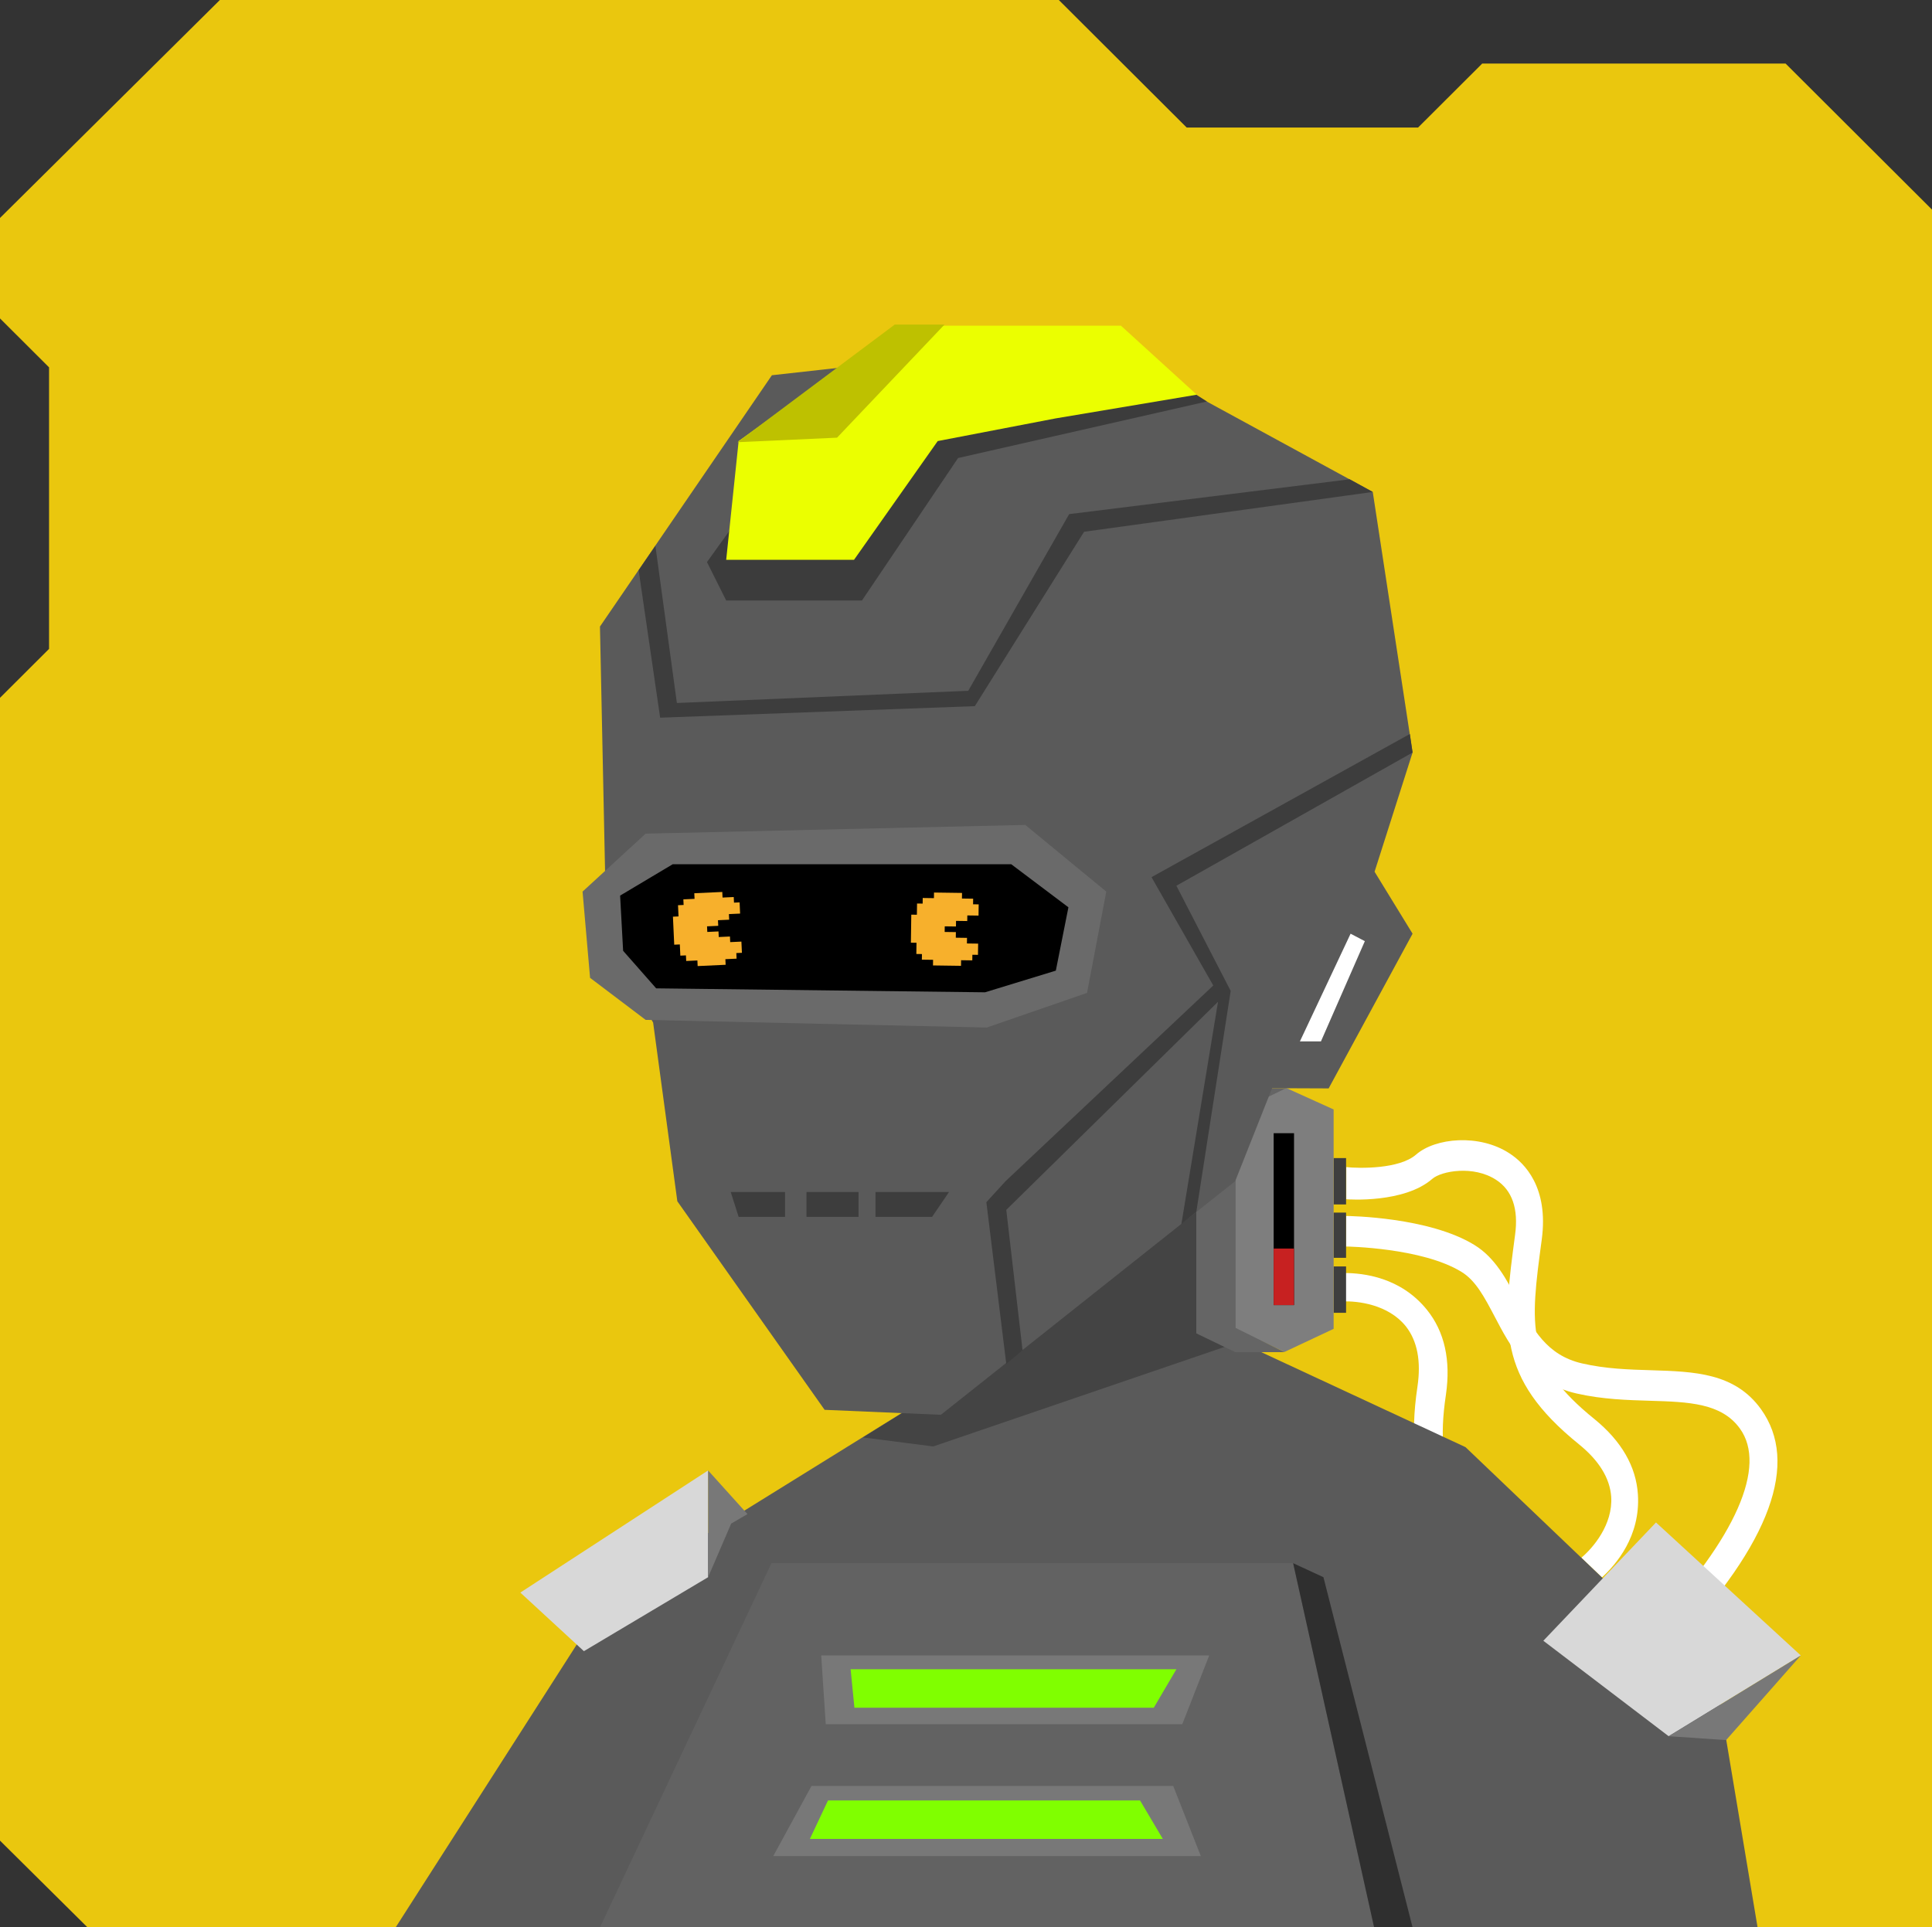
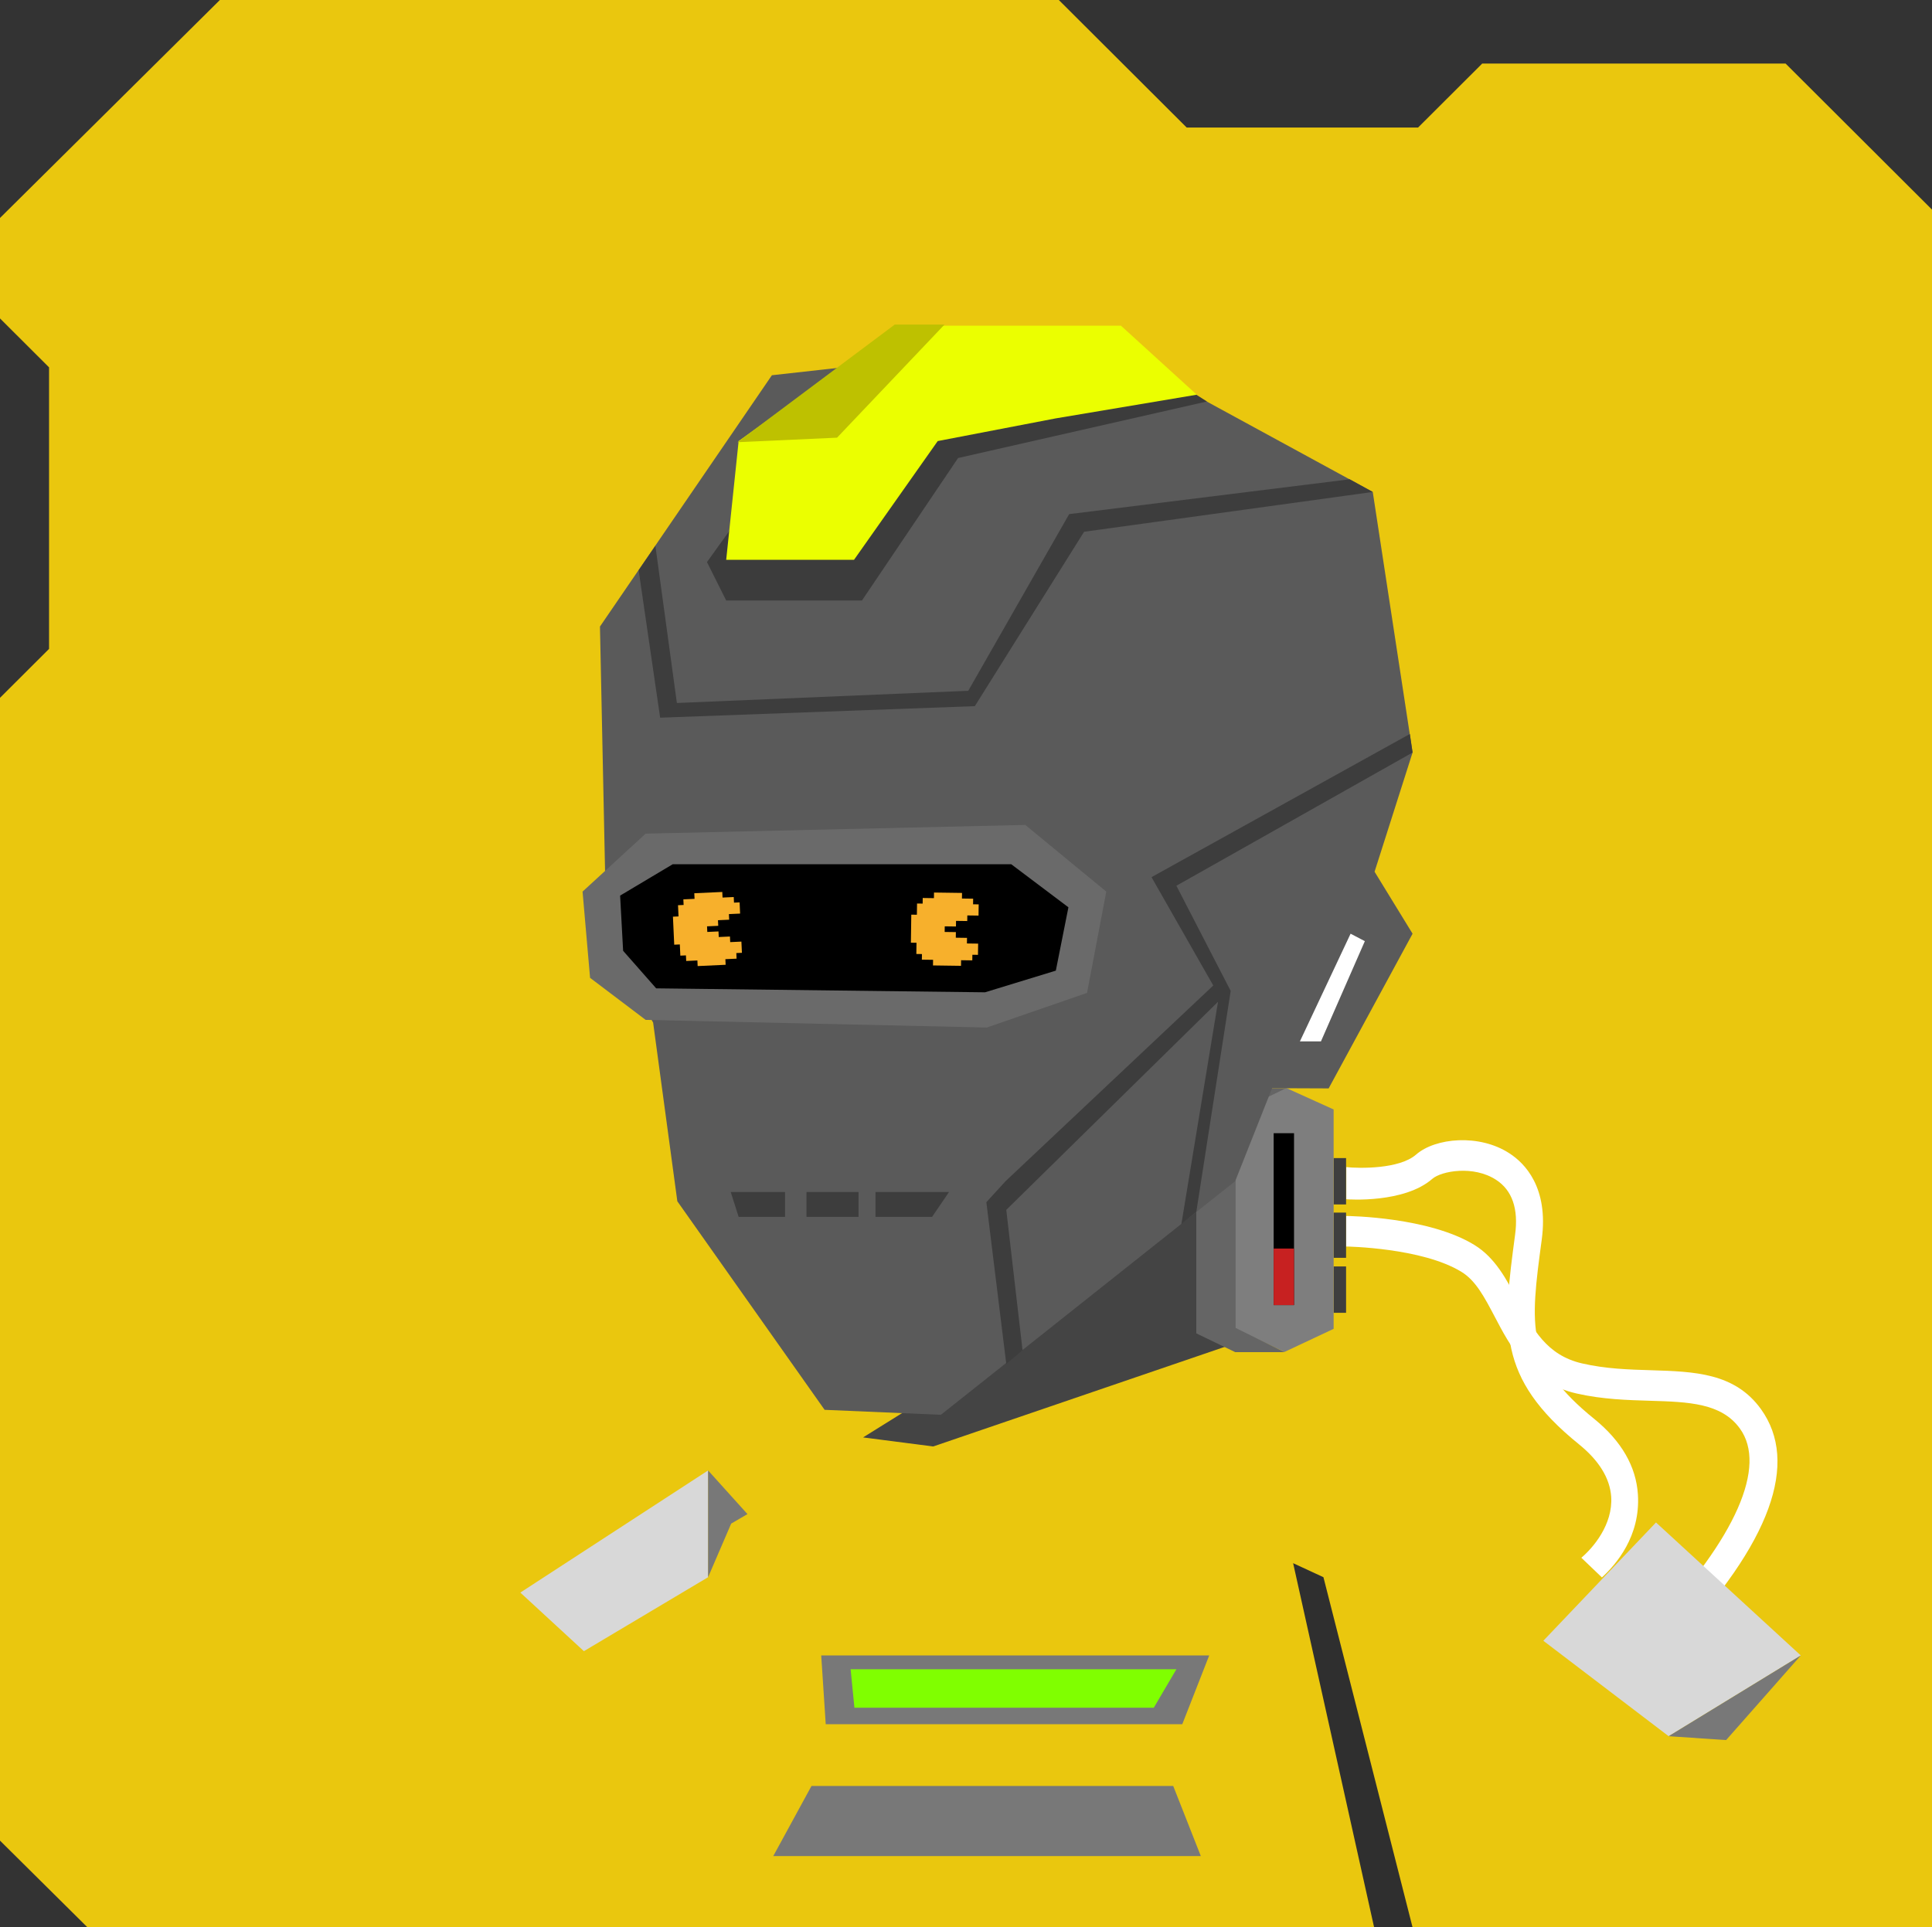
<svg xmlns="http://www.w3.org/2000/svg" width="854" height="852" viewBox="0 0 854 852" fill="none">
  <rect x="0" y="0" width="854" height="852" fill="#333333" stroke="none" />
  <g id="svgBg">
    <path d="M97.19 0L0 96.366V140.78L21.683 162.412V286.884L0 308.517V813.759L38.567 852H854V92.669L789.283 28.104H655.177L626.823 56.393H524.558L468.032 0H97.19Z" fill="#EAC70E" />
  </g>
  <g id="svgBody">
    <g clip-path="url(#clip0_216_2964)">
      <path d="M778.4 623C766.8 606.9 748.9 606.4 729.9 605.8C720 605.5 709.8 605.2 699.4 602.8C683.6 599.2 677.5 587.5 670.9 575.1C666 565.7 660.9 556 651.7 550.4C631.7 538.1 596.5 537.6 595 537.6V551.1C595.3 551.1 628.6 551.6 646 562.3C652.4 566.2 656.2 573.6 660.7 582.1C667.5 595.1 676 611.4 697 616.1C708.4 618.7 719.6 619 729.5 619.3C746.4 619.8 761 620.3 769.1 631.6C781.1 648.2 767.4 679.9 730.6 718.8L739.7 727.6C783 682.1 795.3 646.5 778.4 623Z" fill="white" />
      <path d="M724 660.7C723.2 648.3 716.7 637.1 704.8 627.4C674.2 602.7 676.3 586.7 681.5 548C684.6 524.9 673.9 514.2 667.2 509.9C653.9 501.2 634.4 503 625.9 510.5C618.5 516.9 601 516.6 595.1 516V530.2C596.1 530.3 620.7 532 633.1 521.2C637.1 517.7 651.3 515.1 661.3 521.6C668.4 526.2 671.3 534.4 669.7 546C664.3 586.6 661.3 608.9 697.9 638.5C706.8 645.7 711.6 653.5 712.2 661.7C713 674.1 704.1 684.4 699 688.7L708.1 697.4C714.3 691.7 725.2 679.2 724 660.7Z" fill="white" />
-       <path d="M630.75 579.087C638.55 588.76 641.341 601.405 639.141 616.599C633.318 655.49 645.69 665.852 675.702 690.832C693.613 705.745 692.973 720.864 690.948 728.563C687.04 743.968 671.463 755.835 660.13 756.063C650.35 756.357 637.666 768.418 633.728 772.851L624.121 762.394C624.789 761.644 641.754 743.749 658.192 743.313C663.506 743.184 675.722 735.491 678.688 723.939C680.804 715.748 677.392 707.748 668.365 700.288C636.921 674.044 619.624 659.652 626.55 613.093C628.233 601.77 626.49 592.779 621.384 586.334C613.584 576.662 600.061 575.098 593.397 575.382L594.212 562.819C602.634 562.822 619.117 564.652 630.75 579.087Z" fill="white" />
      <path d="M595 512H589.5V532.5H595V512Z" fill="#3E3E3E" />
      <path d="M595 559.908H589.5V580.408H595V559.908Z" fill="#3E3E3E" />
      <path d="M595 536.1H589.5V556.1H595V536.1Z" fill="#3E3E3E" />
-       <path d="M447.5 482L442 597.8L269 705.1L174.9 852.1H776.9L759.2 746.2L647.8 639.8L557.5 597.8L551.5 475L522.5 462.5H471.5L447.5 482Z" fill="#5A5A5A" />
      <path d="M442 597.8L447.5 482L471.5 462.5H522.5L551.5 475V515.5V592L412.5 639.5L381.5 635.5L442 597.8Z" fill="#444444" />
      <path d="M546 491.5L553.5 487L568.5 481L589.5 490.5V587.5L567.8 597.7L546 587.5V491.5Z" fill="#7E7E7E" />
      <path d="M549.9 481.1H568.5L546 492V587L567.8 597.8H546L528.8 589.5V490L549.9 481.1Z" fill="#656565" />
      <rect x="563" y="501" width="9" height="76" fill="black" />
      <rect x="563" y="552" width="9" height="25" fill="#C72121" />
    </g>
    <defs>
      <clipPath id="clip0_216_2964">
        <rect width="854" height="852" fill="white" />
      </clipPath>
    </defs>
    <g clip-path="url(#clip0_213_2836)">
-       <path d="M265.2 852.1L341 691.1H571.6L607.4 852.1H265.2Z" fill="#626262" />
      <path d="M571.6 691.1L607.4 852.1H624.4L585 697.3L571.6 691.1Z" fill="#2F2F2F" />
      <path d="M363 731.9L365 762.3H522.6L534.5 731.9H363Z" fill="#787878" />
      <path d="M376 738L377.679 755H510.008L520 738H376Z" fill="#80FF00" />
      <path d="M358.7 789.6L341.8 820.6H530.8L518.6 789.6H358.7Z" fill="#787878" />
-       <path d="M366 796L358 813H514L503.93 796H366Z" fill="#80FF00" />
      <path d="M230 704.1L313 650.1V697.3L258.1 730L230 704.1Z" fill="#D8D8D8" />
      <path d="M796 731.9L737.6 767.6L682.2 725.4L732 673.1L796 731.9Z" fill="#D8D8D8" />
      <path d="M796 731.9L763 769.3L737.6 767.6L796 731.9Z" fill="#787878" />
      <path d="M313 697.3L323.2 673.6L330.4 669.4L313 650.1V697.3Z" fill="#787878" />
    </g>
    <defs>
      <clipPath id="clip0_213_2836">
        <rect width="854" height="852" fill="white" />
      </clipPath>
    </defs>
  </g>
  <g id="svgHead">
    <path d="M562.3 481.1L587.3 481.2L624.4 412.8L607.6 385.4L624.4 332.7L606.8 217.5L483.1 150.1L341.2 165.9L265.2 277L268.1 416L288.7 452.1L299.4 531.1L364.5 623.3L415.9 625.5L546 522.2L562.3 481.1Z" fill="#5A5A5A" />
    <path d="M596.6 211.9L472.6 227.3L428 305.4L299.2 310.8L289.7 241.3L282.3 252.1L291.8 317.3L430.9 312.2L479.2 235.1L606.8 217.5L596.6 211.9Z" fill="#3D3D3D" />
    <path d="M624.4 332.7L623.2 324.5L509 387.8L536.3 435.7L444.5 522.2L436 531.5L444.8 603L452 597L444.8 534.9L538.4 442.9L522.2 541.2L528.8 535.8L544 438.1L520 391.6L624.4 332.7Z" fill="#3D3D3D" />
    <path d="M597 412.8L574.6 460.4H583.9L603.3 416.1L597 412.8Z" fill="white" />
    <path d="M326.5 538L323 527H347V538H326.5Z" fill="#3D3D3D" />
    <path d="M356.5 538V527H379.5V538H356.5Z" fill="#3D3D3D" />
    <path d="M387 538V527H419.5L412 538H387Z" fill="#3D3D3D" />
    <path d="M480.507 438.968L436.198 454.28L285.399 450.906L260.829 432.312L257.509 394.185L285.399 368.564L453.205 364.713L489.011 394.185L480.507 438.968Z" fill="#6A6A6A" />
    <path d="M290.047 436.961L275.438 420.359L274.11 395.957L297.352 382.096L447.002 382.096L472.271 401.132L466.705 429.129L435.405 438.71L290.047 436.961Z" fill="black" />
    <path d="M326.924 398.954L327.152 403.908L322.203 404.136L322.317 406.613L317.368 406.841L317.482 409.318L312.533 409.546L312.647 412.023L317.596 411.795L317.71 414.271L322.659 414.043L322.774 416.52L327.723 416.292L327.951 421.246L325.476 421.36L325.591 423.837L320.641 424.065L320.756 426.542L308.383 427.112L308.268 424.635L303.319 424.863L303.205 422.387L300.73 422.501L300.502 417.547L298.027 417.661L297.457 405.276L299.931 405.162L299.703 400.209L302.178 400.094L302.063 397.618L307.013 397.389L306.898 394.913L319.271 394.342L319.386 396.819L324.335 396.591L324.449 399.068L326.924 398.954Z" fill="#F7B02C" />
    <path d="M432.607 399.834L432.538 404.793L427.584 404.724L427.549 407.203L422.595 407.134L422.561 409.613L417.607 409.545L417.572 412.024L422.526 412.093L422.492 414.572L427.446 414.641L427.411 417.12L432.365 417.189L432.296 422.148L429.819 422.113L429.785 424.592L424.831 424.524L424.796 427.003L412.411 426.831L412.446 424.351L407.492 424.282L407.526 421.803L405.049 421.769L405.118 416.81L402.641 416.776L402.814 404.379L405.291 404.414L405.36 399.455L407.837 399.49L407.871 397.01L412.825 397.079L412.86 394.6L425.245 394.772L425.21 397.251L430.164 397.32L430.13 399.8L432.607 399.834Z" fill="#F7B02C" />
    <path d="M381 265.5H321L312.5 248.5L360 182.5L423.5 153L482.5 145L533.5 177.5L423.5 202.5L381 265.5Z" fill="#3C3C3C" />
    <path d="M326.5 195L321 247.5H377.5L414.5 195L466.5 185L529 174.5L495.5 144H397.5L326.5 195Z" fill="#EBFF00" />
    <path d="M370 193.5L326 195.5L395.5 143.5H417.5L370 193.5Z" fill="#BEC100" />
  </g>
</svg>